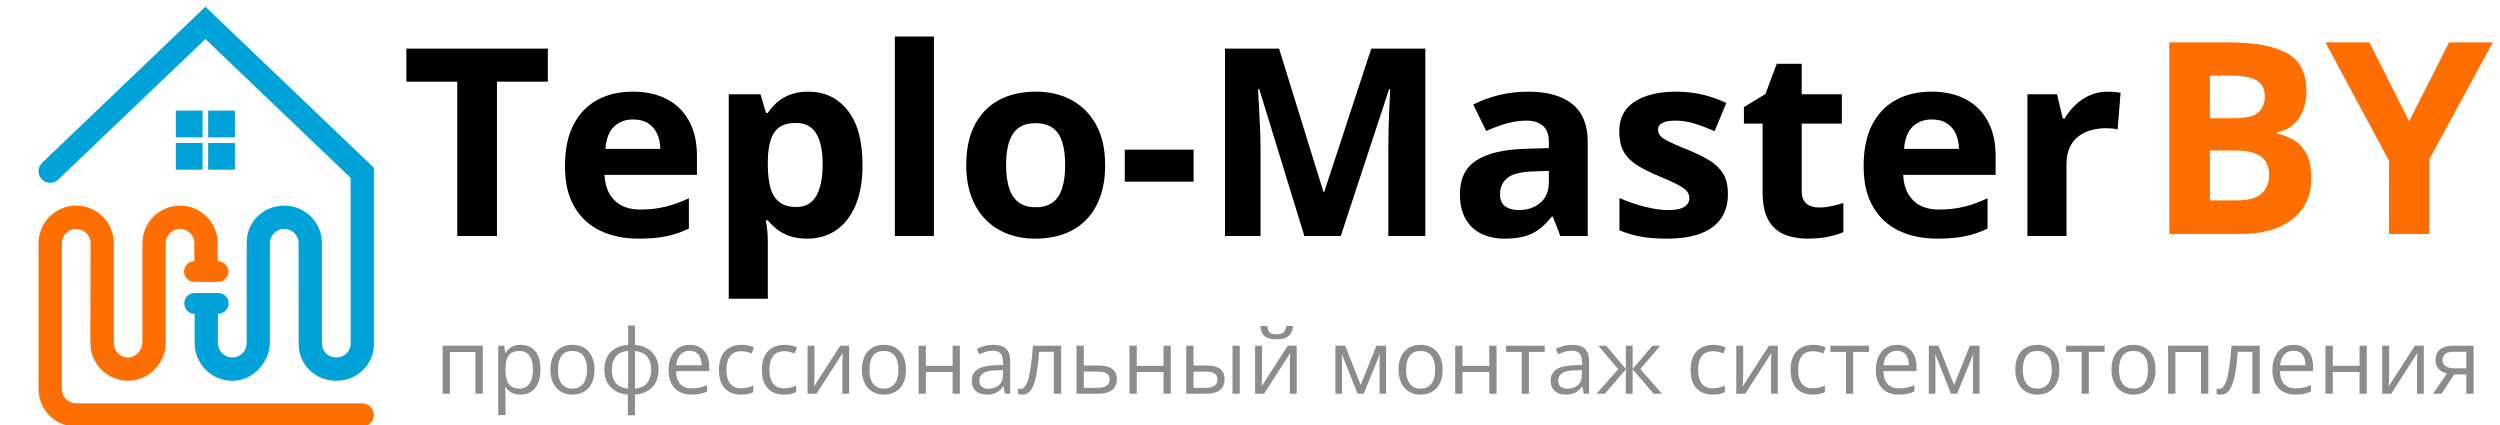
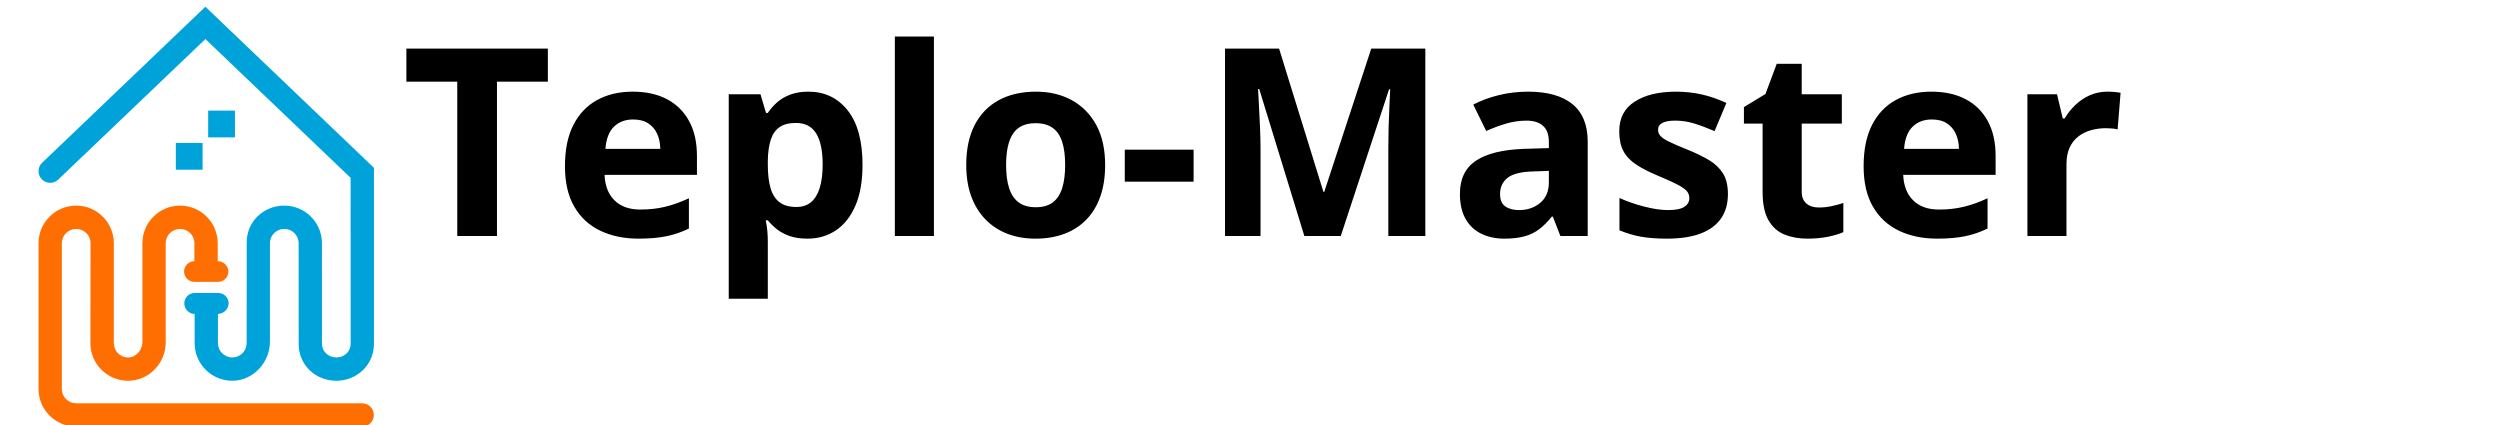
<svg xmlns="http://www.w3.org/2000/svg" xml:space="preserve" width="25.4mm" height="4.318mm" version="1.1" style="shape-rendering:geometricPrecision; text-rendering:geometricPrecision; image-rendering:optimizeQuality; fill-rule:evenodd; clip-rule:evenodd" viewBox="0 0 2539.98 431.78">
  <defs>
    <style type="text/css">
   
    .fil1 {fill:#00A3D9}
    .fil0 {fill:#FF6E00}
    .fil4 {fill:black;fill-rule:nonzero}
    .fil3 {fill:#8C8C8C;fill-rule:nonzero}
    .fil2 {fill:#FF6E00;fill-rule:nonzero}
   
  </style>
  </defs>
  <g id="Слой_x0020_1">
    <g id="_2299295222192">
      <path class="fil0" d="M144.68 347.54l0 0.87c0,0.06 0,-0.93 0,-0.87zm-29.06 -1.31l0.04 -99.07c0,-21.13 -17.13,-38.25 -38.26,-38.25 -21.12,0 -38.25,17.12 -38.25,38.25l0 148c0,21.12 17.13,38.25 38.25,38.25l290.58 0c6.53,0 11.83,-5.3 11.83,-11.83 0,-6.49 -5.21,-11.75 -11.68,-11.84l-0.15 0 -0.16 0 -290.25 0c-0.05,0 -0.11,0 -0.17,0 -8,0 -14.49,-6.44 -14.58,-14.41 0,-0.06 0,-0.12 0,-0.17 0,-0.06 0,-0.12 0,-0.18l0 -147.65c0,-0.06 0,-0.11 0,-0.17 0,-8.06 6.53,-14.59 14.58,-14.59 8.06,0 14.59,6.53 14.59,14.59 0,0.06 0,0.11 0,0.17l-0.15 97.86 0 3.23c0,0.06 0,0.11 0,0.16 0,21.13 17.13,38.26 38.25,38.26 20.92,0 37.92,-17.41 38.25,-38.26 0.01,-0.21 0.01,-0.41 0.01,-0.62l0 -100.63c0,-0.06 0,-0.11 0,-0.17 0,-0.06 0,-0.11 0,-0.17 0.09,-7.98 6.59,-14.42 14.59,-14.42 7.81,0 14.19,6.15 14.57,13.87l-0.05 18.89c-5.77,0.03 -10.45,4.73 -10.45,10.51 0,5.8 4.7,10.51 10.51,10.51 0.05,0 0.1,0 0.15,0l23.73 0c0.05,0 0.1,0 0.15,0 5.8,0 10.51,-4.71 10.51,-10.51 0,-5.8 -5.07,-10.5 -10.87,-10.51l0 -18.17c0,-21.13 -17.13,-38.25 -38.25,-38.25 -21.13,0 -38.26,17.12 -38.26,38.25l0 100.38c0,8.06 -6.53,15.63 -14.59,15.63 -8.05,0 -14.43,-6.54 -14.43,-14.6 0,-0.72 -0.02,-1.64 -0.04,-2.34z" />
      <g>
-         <polygon class="fil1" points="178.64,139.56 205.83,139.56 205.83,112.37 178.64,112.37 " />
        <polygon class="fil1" points="205.83,145.24 178.64,145.24 178.64,172.43 205.83,172.43 " />
        <polygon class="fil1" points="211.51,112.37 211.51,139.56 238.7,139.56 238.7,112.37 " />
-         <polygon class="fil1" points="238.7,145.24 211.51,145.24 211.51,172.43 238.7,172.43 " />
        <path class="fil1" d="M221.41 348.41l0.02 -29.47c5.75,-0.06 10.86,-4.99 10.86,-10.75 0,-5.63 -4.42,-10.23 -9.99,-10.5l-0.66 0 -24.44 0.01c-5.55,0.28 -9.95,4.87 -9.95,10.49 0,5.8 4.69,10.76 10.49,10.77l0 18.62 0 1.5 0 9.5c0,21.13 17.13,38.26 38.26,38.26 21.12,0 38.25,-18.55 38.25,-39.68l0.01 -100.52c0.27,-7.82 6.7,-14.07 14.58,-14.07 7.78,0 14.14,6.1 14.56,13.78l0.05 103.33c0,21.13 17.1,37.16 38.23,37.16 21.13,0 38.25,-16.32 38.25,-37.45l0 -178.89 -171.26 -163.67 -165.87 158.52 -0.21 0.2c-2.13,2.14 -3.45,5.09 -3.45,8.35 0,6.54 5.3,11.84 11.83,11.84 3,0 5.73,-1.11 7.81,-2.94l0.4 -0.38 149.49 -142.74 147.52 140.97 0.07 168.48c0,8.06 -6.52,14.04 -14.58,14.04 -8.06,0 -14.58,-5.98 -14.58,-14.03l-0.04 -103.46c-0.77,-20.44 -17.59,-36.77 -38.22,-36.77 -21.07,0 -38.11,16.12 -38.2,37.16l0 0.18 -0.06 102.16 0 0.17c0,0.06 0,0.11 0,0.17 -0.09,7.98 -6.58,14.42 -14.58,14.42 -8.06,0 -14.59,-6.53 -14.59,-14.59 0,-0.03 0,-0.06 0,-0.08 0,-0.03 0,-0.06 0,-0.09z" />
      </g>
    </g>
-     <path class="fil2" d="M2203.98 43.04l60.56 0c25.89,0 45.52,3.64 58.83,10.9 13.31,7.32 19.94,20.08 19.94,38.34 0,7.41 -1.14,14.04 -3.5,19.99 -2.36,5.95 -5.77,10.86 -10.17,14.68 -4.46,3.81 -9.86,6.26 -16.27,7.45l0 1.31c6.5,1.32 12.36,3.64 17.58,6.86 5.23,3.23 9.41,7.95 12.59,14.08 3.13,6.18 4.72,14.36 4.72,24.58 0,11.81 -2.91,21.9 -8.68,30.35 -5.72,8.4 -13.99,14.85 -24.66,19.35 -10.68,4.49 -23.4,6.72 -38.12,6.72l-72.82 0 0 -194.61zm41.25 77.09l23.99 0c11.94,0 20.26,-1.86 24.85,-5.63 4.63,-3.77 6.95,-9.36 6.95,-16.72 0,-7.49 -2.73,-12.81 -8.18,-16.08 -5.45,-3.23 -14.08,-4.86 -25.89,-4.86l-21.72 0 0 43.29zm0 32.75l0 50.7 26.89 0c12.45,0 21.08,-2.41 25.94,-7.18 4.91,-4.81 7.36,-11.22 7.36,-19.3 0,-4.77 -1.09,-9 -3.22,-12.63 -2.14,-3.64 -5.68,-6.5 -10.72,-8.54 -5,-2.05 -11.91,-3.05 -20.67,-3.05l-25.58 0zm202.42 -29.71l40.61 -80.13 44.43 0 -64.55 118.88 0 75.73 -40.98 0 0 -74.41 -64.55 -120.2 44.7 0 40.34 80.13z" />
-     <path class="fil3" d="M490.5 351.25l0 48.76 -7.42 0 0 -42.4 -26 0 0 42.4 -7.42 0 0 -48.76 40.84 0zm38.6 -0.92c6.09,0 10.93,2.1 14.57,6.28 3.61,4.19 5.41,10.47 5.41,18.88 0,5.56 -0.83,10.21 -2.48,13.99 -1.67,3.77 -4,6.6 -7.02,8.54 -3.01,1.93 -6.57,2.9 -10.66,2.9 -2.57,0 -4.85,-0.33 -6.8,-1.01 -1.96,-0.69 -3.64,-1.62 -5.04,-2.77 -1.39,-1.16 -2.54,-2.41 -3.47,-3.78l-0.53 0c0.1,1.15 0.2,2.54 0.34,4.17 0.13,1.63 0.19,3.06 0.19,4.27l0 19.99 -7.42 0 0 -70.54 6.08 0 1 7.19 0.34 0c0.96,-1.48 2.11,-2.85 3.48,-4.08 1.36,-1.23 3.02,-2.2 5,-2.93 1.98,-0.73 4.32,-1.1 7.01,-1.1zm-1.28 6.23c-3.39,0 -6.11,0.66 -8.18,1.97 -2.06,1.29 -3.56,3.26 -4.51,5.86 -0.95,2.59 -1.46,5.85 -1.52,9.76l0 1.43c0,4.13 0.46,7.62 1.35,10.47 0.91,2.86 2.42,5.02 4.5,6.5 2.1,1.49 4.91,2.24 8.43,2.24 3.04,0 5.56,-0.82 7.57,-2.47 2.02,-1.62 3.52,-3.9 4.52,-6.83 0.99,-2.92 1.5,-6.29 1.5,-10.09 0,-5.76 -1.13,-10.33 -3.36,-13.73 -2.25,-3.41 -5.69,-5.11 -10.3,-5.11zm76.18 18.97c0,4.02 -0.51,7.59 -1.54,10.75 -1.06,3.14 -2.55,5.8 -4.51,7.96 -1.95,2.17 -4.33,3.82 -7.08,4.97 -2.79,1.13 -5.94,1.71 -9.42,1.71 -3.27,0 -6.27,-0.58 -8.97,-1.71 -2.71,-1.15 -5.06,-2.8 -7.03,-4.97 -1.98,-2.16 -3.51,-4.82 -4.59,-7.96 -1.08,-3.16 -1.63,-6.73 -1.63,-10.75 0,-5.34 0.91,-9.89 2.73,-13.64 1.8,-3.76 4.39,-6.62 7.75,-8.6 3.38,-1.97 7.39,-2.96 12.04,-2.96 4.45,0 8.36,0.99 11.68,2.99 3.34,1.98 5.94,4.85 7.79,8.62 1.85,3.76 2.78,8.28 2.78,13.59zm-37.11 0c0,3.93 0.51,7.33 1.55,10.2 1.05,2.88 2.64,5.12 4.81,6.68 2.16,1.59 4.96,2.38 8.38,2.38 3.37,0 6.14,-0.79 8.33,-2.38 2.19,-1.56 3.79,-3.8 4.84,-6.68 1.02,-2.87 1.54,-6.27 1.54,-10.2 0,-3.88 -0.52,-7.24 -1.54,-10.08 -1.05,-2.84 -2.65,-5.03 -4.82,-6.57 -2.16,-1.54 -4.96,-2.32 -8.4,-2.32 -5.07,0 -8.79,1.69 -11.15,5.03 -2.36,3.36 -3.54,8.01 -3.54,13.94zm78.23 -44.8l0 19.6c4.84,0.43 9.06,1.69 12.65,3.79 3.58,2.11 6.38,4.97 8.36,8.59 1.99,3.62 2.98,7.92 2.98,12.91 0,4.91 -0.96,9.18 -2.86,12.83 -1.92,3.64 -4.67,6.53 -8.24,8.66 -3.57,2.13 -7.87,3.39 -12.89,3.81l0 20.96 -7.21 0 0 -20.96c-4.83,-0.36 -9.04,-1.59 -12.61,-3.71 -3.59,-2.09 -6.37,-4.98 -8.35,-8.63 -1.98,-3.64 -2.99,-7.96 -2.99,-12.96 0,-4.99 0.97,-9.31 2.88,-12.94 1.91,-3.63 4.66,-6.5 8.27,-8.6 3.58,-2.1 7.93,-3.35 13.03,-3.75l0 -19.6 6.98 0zm-6.98 25.74c-3.77,0.33 -6.87,1.3 -9.3,2.89 -2.44,1.58 -4.24,3.73 -5.41,6.47 -1.17,2.71 -1.76,5.98 -1.76,9.79 0,3.8 0.59,7.09 1.78,9.84 1.18,2.73 2.99,4.91 5.44,6.48 2.42,1.6 5.51,2.57 9.25,2.94l0 -38.41zm6.98 0.09l0 38.32c3.75,-0.4 6.83,-1.4 9.24,-3.03 2.41,-1.61 4.21,-3.79 5.38,-6.51 1.17,-2.72 1.76,-5.97 1.76,-9.72 0,-5.69 -1.35,-10.14 -4.06,-13.36 -2.68,-3.24 -6.8,-5.12 -12.32,-5.7zm55.63 -6.23c4.15,0 7.72,0.93 10.69,2.77 2.96,1.84 5.23,4.42 6.8,7.73 1.57,3.31 2.36,7.19 2.36,11.62l0 4.59 -33.69 0c0.09,5.73 1.51,10.07 4.27,13.06 2.77,2.99 6.66,4.5 11.67,4.5 3.08,0 5.82,-0.29 8.19,-0.85 2.36,-0.57 4.83,-1.39 7.38,-2.49l0 6.5c-2.46,1.09 -4.9,1.9 -7.32,2.4 -2.42,0.5 -5.27,0.76 -8.56,0.76 -4.69,0 -8.78,-0.95 -12.26,-2.87 -3.49,-1.91 -6.21,-4.72 -8.14,-8.44 -1.91,-3.72 -2.89,-8.26 -2.89,-13.63 0,-5.24 0.89,-9.8 2.65,-13.64 1.78,-3.84 4.27,-6.81 7.49,-8.89 3.21,-2.08 7,-3.12 11.36,-3.12zm-0.09 6.05c-3.95,0 -7.09,1.31 -9.43,3.89 -2.34,2.6 -3.74,6.22 -4.18,10.84l25.81 0c-0.03,-2.91 -0.49,-5.48 -1.35,-7.7 -0.88,-2.22 -2.2,-3.93 -4,-5.18 -1.77,-1.22 -4.05,-1.85 -6.85,-1.85zm52.03 44.54c-4.39,0 -8.27,-0.91 -11.62,-2.72 -3.36,-1.81 -5.96,-4.57 -7.82,-8.28 -1.88,-3.7 -2.82,-8.39 -2.82,-14.02 0,-5.91 0.99,-10.74 2.97,-14.5 1.97,-3.76 4.69,-6.54 8.15,-8.35 3.48,-1.8 7.44,-2.72 11.86,-2.72 2.42,0 4.78,0.25 7.04,0.73 2.26,0.5 4.13,1.11 5.59,1.86l-2.23 6.17c-1.47,-0.58 -3.19,-1.11 -5.14,-1.59 -1.94,-0.48 -3.76,-0.71 -5.45,-0.71 -3.38,0 -6.2,0.73 -8.43,2.17 -2.25,1.46 -3.92,3.6 -5.03,6.43 -1.11,2.81 -1.67,6.29 -1.67,10.41 0,3.96 0.54,7.32 1.63,10.11 1.07,2.79 2.69,4.92 4.84,6.39 2.15,1.48 4.85,2.21 8.09,2.21 2.57,0 4.9,-0.27 6.98,-0.82 2.08,-0.55 3.97,-1.21 5.65,-1.95l0 6.6c-1.62,0.84 -3.45,1.48 -5.46,1.91 -1.99,0.44 -4.37,0.67 -7.13,0.67zm43.66 0c-4.39,0 -8.27,-0.91 -11.62,-2.72 -3.36,-1.81 -5.95,-4.57 -7.82,-8.28 -1.88,-3.7 -2.82,-8.39 -2.82,-14.02 0,-5.91 1,-10.74 2.97,-14.5 1.97,-3.76 4.69,-6.54 8.15,-8.35 3.48,-1.8 7.44,-2.72 11.86,-2.72 2.42,0 4.78,0.25 7.05,0.73 2.26,0.5 4.12,1.11 5.58,1.86l-2.23 6.17c-1.47,-0.58 -3.19,-1.11 -5.14,-1.59 -1.94,-0.48 -3.76,-0.71 -5.44,-0.71 -3.39,0 -6.21,0.73 -8.44,2.17 -2.25,1.46 -3.91,3.6 -5.03,6.43 -1.11,2.81 -1.67,6.29 -1.67,10.41 0,3.96 0.54,7.32 1.63,10.11 1.07,2.79 2.7,4.92 4.85,6.39 2.15,1.48 4.84,2.21 8.08,2.21 2.57,0 4.91,-0.27 6.98,-0.82 2.08,-0.55 3.97,-1.21 5.65,-1.95l0 6.6c-1.62,0.84 -3.45,1.48 -5.45,1.91 -2,0.44 -4.37,0.67 -7.14,0.67zm31.16 -49.67l0 30.65c0,0.6 -0.01,1.36 -0.04,2.29 -0.03,0.93 -0.08,1.94 -0.14,2.98 -0.07,1.05 -0.11,2.07 -0.16,3.02 -0.04,0.98 -0.1,1.77 -0.16,2.39l26.62 -41.33 9.07 0 0 48.76 -6.89 0 0 -29.89c0,-0.97 0.02,-2.18 0.05,-3.65 0.03,-1.49 0.07,-2.95 0.13,-4.39 0.06,-1.44 0.09,-2.56 0.12,-3.36l-26.52 41.29 -9.11 0 0 -48.76 7.03 0zm92.95 24.28c0,4.02 -0.51,7.59 -1.54,10.75 -1.06,3.14 -2.55,5.8 -4.5,7.96 -1.96,2.17 -4.33,3.82 -7.09,4.97 -2.79,1.13 -5.93,1.71 -9.42,1.71 -3.27,0 -6.27,-0.58 -8.97,-1.71 -2.71,-1.15 -5.06,-2.8 -7.03,-4.97 -1.98,-2.16 -3.51,-4.82 -4.59,-7.96 -1.08,-3.16 -1.63,-6.73 -1.63,-10.75 0,-5.34 0.91,-9.89 2.73,-13.64 1.8,-3.76 4.39,-6.62 7.76,-8.6 3.37,-1.97 7.38,-2.96 12.03,-2.96 4.45,0 8.36,0.99 11.68,2.99 3.34,1.98 5.94,4.85 7.79,8.62 1.86,3.76 2.78,8.28 2.78,13.59zm-37.11 0c0,3.93 0.51,7.33 1.55,10.2 1.05,2.88 2.65,5.12 4.81,6.68 2.16,1.59 4.96,2.38 8.38,2.38 3.37,0 6.15,-0.79 8.34,-2.38 2.19,-1.56 3.78,-3.8 4.83,-6.68 1.03,-2.87 1.54,-6.27 1.54,-10.2 0,-3.88 -0.51,-7.24 -1.54,-10.08 -1.05,-2.84 -2.64,-5.03 -4.81,-6.57 -2.16,-1.54 -4.97,-2.32 -8.41,-2.32 -5.07,0 -8.79,1.69 -11.14,5.03 -2.37,3.36 -3.55,8.01 -3.55,13.94zm57.32 -24.28l0 20.43 27.19 0 0 -20.43 7.38 0 0 48.76 -7.38 0 0 -22.06 -27.19 0 0 22.06 -7.43 0 0 -48.76 7.43 0zm68.5 -0.92c5.82,0 10.13,1.31 12.94,3.93 2.83,2.62 4.24,6.78 4.24,12.53l0 33.22 -5.4 0 -1.41 -7.19 -0.36 0c-1.37,1.78 -2.8,3.26 -4.27,4.47 -1.49,1.2 -3.2,2.11 -5.15,2.72 -1.94,0.61 -4.31,0.91 -7.14,0.91 -2.96,0 -5.59,-0.52 -7.9,-1.56 -2.29,-1.03 -4.09,-2.62 -5.42,-4.73 -1.32,-2.11 -1.99,-4.78 -1.99,-8.02 0,-4.86 1.93,-8.61 5.79,-11.23 3.85,-2.61 9.73,-4.04 17.62,-4.28l8.42 -0.34 0 -3.01c0,-4.23 -0.9,-7.21 -2.73,-8.9 -1.8,-1.69 -4.35,-2.54 -7.63,-2.54 -2.56,0 -5,0.36 -7.31,1.1 -2.31,0.75 -4.52,1.61 -6.6,2.63l-2.26 -5.6c2.2,-1.15 4.73,-2.1 7.57,-2.91 2.86,-0.8 5.85,-1.2 8.99,-1.2zm9.88 25.63l-7.44 0.3c-6.07,0.24 -10.37,1.25 -12.86,3 -2.5,1.75 -3.73,4.23 -3.73,7.45 0,2.78 0.84,4.85 2.53,6.19 1.7,1.34 3.94,2.01 6.72,2.01 4.33,0 7.87,-1.21 10.64,-3.6 2.75,-2.42 4.14,-6.03 4.14,-10.85l0 -4.5zm59.1 24.05l-7.51 0 0 -42.58 -14.84 0c-0.58,7.75 -1.32,14.37 -2.24,19.89 -0.9,5.51 -2.02,10 -3.37,13.5 -1.35,3.48 -2.99,6.02 -4.91,7.66 -1.92,1.62 -4.19,2.44 -6.83,2.44 -0.8,0 -1.56,-0.05 -2.27,-0.14 -0.72,-0.09 -1.32,-0.22 -1.82,-0.44l0 -5.6c0.39,0.12 0.79,0.2 1.23,0.26 0.42,0.06 0.88,0.09 1.35,0.09 1.33,0 2.55,-0.57 3.67,-1.67 1.12,-1.13 2.11,-2.83 3.03,-5.09 0.91,-2.28 1.72,-5.15 2.43,-8.65 0.7,-3.48 1.34,-7.58 1.89,-12.32 0.54,-4.74 1.03,-10.11 1.44,-16.11l28.75 0 0 48.76zm23.02 -28.63l14.95 0c4.16,0 7.61,0.52 10.38,1.56 2.76,1.05 4.82,2.58 6.2,4.63 1.37,2.04 2.07,4.57 2.07,7.59 0,3.03 -0.68,5.64 -2.02,7.87 -1.34,2.22 -3.43,3.94 -6.24,5.15 -2.8,1.22 -6.41,1.83 -10.83,1.83l-21.93 0 0 -48.76 7.42 0 0 20.13zm26.18 14.14c0,-2.98 -1.06,-5.06 -3.19,-6.23 -2.11,-1.17 -5.07,-1.76 -8.88,-1.76l-14.11 0 0 16.47 14.15 0c3.56,0 6.45,-0.66 8.68,-1.98 2.22,-1.31 3.35,-3.48 3.35,-6.5zm27.58 -34.27l0 20.43 27.19 0 0 -20.43 7.39 0 0 48.76 -7.39 0 0 -22.06 -27.19 0 0 22.06 -7.42 0 0 -48.76 7.42 0zm50.26 48.76l0 -48.76 7.43 0 0 20.13 13.35 0c4.15,0 7.56,0.52 10.25,1.56 2.69,1.05 4.69,2.58 5.99,4.63 1.3,2.04 1.96,4.57 1.96,7.59 0,3.03 -0.64,5.64 -1.93,7.87 -1.29,2.22 -3.31,3.94 -6.06,5.15 -2.74,1.22 -6.31,1.83 -10.7,1.83l-20.29 0zm7.43 -6.01l12.15 0c3.67,0 6.6,-0.64 8.81,-1.95 2.18,-1.31 3.3,-3.48 3.3,-6.53 0,-2.98 -1.03,-5.06 -3.08,-6.23 -2.04,-1.17 -4.99,-1.76 -8.81,-1.76l-12.37 0 0 16.47zm39.6 6.01l0 -48.76 7.39 0 0 48.76 -7.39 0zm30 -48.76l0 30.65c0,0.6 -0.01,1.36 -0.04,2.29 -0.03,0.93 -0.08,1.94 -0.14,2.98 -0.06,1.05 -0.1,2.07 -0.15,3.02 -0.04,0.98 -0.1,1.77 -0.16,2.39l26.61 -41.33 9.08 0 0 48.76 -6.9 0 0 -29.89c0,-0.97 0.02,-2.18 0.06,-3.65 0.03,-1.49 0.07,-2.95 0.13,-4.39 0.06,-1.44 0.09,-2.56 0.12,-3.36l-26.53 41.29 -9.1 0 0 -48.76 7.02 0zm31.54 -20.06c-0.25,2.99 -1.01,5.49 -2.24,7.5 -1.24,2.01 -3.02,3.53 -5.4,4.55 -2.38,1.02 -5.42,1.54 -9.13,1.54 -3.82,0 -6.91,-0.51 -9.23,-1.49 -2.33,-1 -4.06,-2.5 -5.17,-4.51 -1.11,-2.01 -1.77,-4.54 -1.98,-7.59l6.95 0c0.32,3.25 1.19,5.48 2.62,6.64 1.42,1.19 3.75,1.78 6.95,1.78 2.84,0 5.09,-0.62 6.71,-1.85 1.65,-1.25 2.62,-3.44 2.93,-6.57l6.99 0zm94.54 20.06l0 48.76 -6.67 0 0 -31.77c0,-1.31 0.03,-2.64 0.11,-3.97 0.07,-1.36 0.16,-2.72 0.29,-4.08l-0.26 0 -16.21 39.82 -6.28 0 -15.8 -39.82 -0.25 0c0.07,1.36 0.15,2.72 0.19,4.08 0.05,1.33 0.06,2.75 0.06,4.23l0 31.51 -6.71 0 0 -48.76 9.92 0 15.76 39.86 15.98 -39.86 9.87 0zm57.4 24.28c0,4.02 -0.5,7.59 -1.54,10.75 -1.05,3.14 -2.54,5.8 -4.5,7.96 -1.96,2.17 -4.33,3.82 -7.09,4.97 -2.79,1.13 -5.93,1.71 -9.42,1.71 -3.26,0 -6.26,-0.58 -8.96,-1.71 -2.72,-1.15 -5.06,-2.8 -7.04,-4.97 -1.98,-2.16 -3.51,-4.82 -4.58,-7.96 -1.09,-3.16 -1.63,-6.73 -1.63,-10.75 0,-5.34 0.91,-9.89 2.72,-13.64 1.81,-3.76 4.39,-6.62 7.76,-8.6 3.38,-1.97 7.38,-2.96 12.04,-2.96 4.45,0 8.35,0.99 11.68,2.99 3.33,1.98 5.94,4.85 7.79,8.62 1.85,3.76 2.77,8.28 2.77,13.59zm-37.11 0c0,3.93 0.52,7.33 1.55,10.2 1.06,2.88 2.65,5.12 4.82,6.68 2.16,1.59 4.96,2.38 8.38,2.38 3.36,0 6.14,-0.79 8.33,-2.38 2.19,-1.56 3.78,-3.8 4.84,-6.68 1.02,-2.87 1.54,-6.27 1.54,-10.2 0,-3.88 -0.52,-7.24 -1.54,-10.08 -1.06,-2.84 -2.65,-5.03 -4.82,-6.57 -2.16,-1.54 -4.97,-2.32 -8.41,-2.32 -5.07,0 -8.79,1.69 -11.14,5.03 -2.36,3.36 -3.55,8.01 -3.55,13.94zm57.32 -24.28l0 20.43 27.2 0 0 -20.43 7.38 0 0 48.76 -7.38 0 0 -22.06 -27.2 0 0 22.06 -7.42 0 0 -48.76 7.42 0zm83.5 6.27l-16.06 0 0 42.49 -7.31 0 0 -42.49 -15.84 0 0 -6.27 39.21 0 0 6.27zm27.91 -7.19c5.82,0 10.13,1.31 12.94,3.93 2.82,2.62 4.23,6.78 4.23,12.53l0 33.22 -5.39 0 -1.41 -7.19 -0.36 0c-1.37,1.78 -2.8,3.26 -4.27,4.47 -1.49,1.2 -3.21,2.11 -5.15,2.72 -1.94,0.61 -4.31,0.91 -7.14,0.91 -2.96,0 -5.59,-0.52 -7.9,-1.56 -2.29,-1.03 -4.1,-2.62 -5.43,-4.73 -1.31,-2.11 -1.98,-4.78 -1.98,-8.02 0,-4.86 1.92,-8.61 5.79,-11.23 3.85,-2.61 9.73,-4.04 17.62,-4.28l8.41 -0.34 0 -3.01c0,-4.23 -0.9,-7.21 -2.72,-8.9 -1.81,-1.69 -4.35,-2.54 -7.64,-2.54 -2.55,0 -5,0.36 -7.31,1.1 -2.3,0.75 -4.51,1.61 -6.59,2.63l-2.26 -5.6c2.2,-1.15 4.72,-2.1 7.56,-2.91 2.86,-0.8 5.85,-1.2 9,-1.2zm9.87 25.63l-7.43 0.3c-6.07,0.24 -10.37,1.25 -12.87,3 -2.49,1.75 -3.73,4.23 -3.73,7.45 0,2.78 0.84,4.85 2.54,6.19 1.7,1.34 3.93,2.01 6.72,2.01 4.33,0 7.87,-1.21 10.64,-3.6 2.74,-2.42 4.13,-6.03 4.13,-10.85l0 -4.5zm79.66 -24.71l-20.28 23.71 22.03 25.05 -8.46 0 -21.36 -24.73 0 24.73 -6.9 0 0 -24.73 -21.32 24.73 -8.45 0 22.02 -25.05 -20.34 -23.71 8.14 0 19.95 23.66 0 -23.66 6.9 0 0 23.66 20.02 -23.66 8.05 0zm53.06 49.67c-4.39,0 -8.26,-0.91 -11.62,-2.72 -3.35,-1.81 -5.95,-4.57 -7.82,-8.28 -1.87,-3.7 -2.81,-8.39 -2.81,-14.02 0,-5.91 0.99,-10.74 2.97,-14.5 1.96,-3.76 4.68,-6.54 8.15,-8.35 3.48,-1.8 7.43,-2.72 11.85,-2.72 2.43,0 4.79,0.25 7.05,0.73 2.26,0.5 4.13,1.11 5.59,1.86l-2.23 6.17c-1.47,-0.58 -3.2,-1.11 -5.15,-1.59 -1.93,-0.48 -3.76,-0.71 -5.44,-0.71 -3.39,0 -6.21,0.73 -8.44,2.17 -2.25,1.46 -3.91,3.6 -5.03,6.43 -1.1,2.81 -1.67,6.29 -1.67,10.41 0,3.96 0.55,7.32 1.63,10.11 1.08,2.79 2.7,4.92 4.85,6.39 2.15,1.48 4.85,2.21 8.08,2.21 2.58,0 4.91,-0.27 6.99,-0.82 2.08,-0.55 3.96,-1.21 5.65,-1.95l0 6.6c-1.63,0.84 -3.45,1.48 -5.46,1.91 -2,0.44 -4.37,0.67 -7.14,0.67zm31.16 -49.67l0 30.65c0,0.6 -0.01,1.36 -0.04,2.29 -0.03,0.93 -0.08,1.94 -0.14,2.98 -0.06,1.05 -0.1,2.07 -0.15,3.02 -0.04,0.98 -0.1,1.77 -0.16,2.39l26.61 -41.33 9.08 0 0 48.76 -6.9 0 0 -29.89c0,-0.97 0.02,-2.18 0.05,-3.65 0.03,-1.49 0.07,-2.95 0.13,-4.39 0.07,-1.44 0.1,-2.56 0.13,-3.36l-26.53 41.29 -9.1 0 0 -48.76 7.02 0zm70.44 49.67c-4.39,0 -8.26,-0.91 -11.62,-2.72 -3.35,-1.81 -5.95,-4.57 -7.82,-8.28 -1.87,-3.7 -2.81,-8.39 -2.81,-14.02 0,-5.91 0.99,-10.74 2.97,-14.5 1.96,-3.76 4.68,-6.54 8.15,-8.35 3.48,-1.8 7.43,-2.72 11.85,-2.72 2.43,0 4.79,0.25 7.05,0.73 2.26,0.5 4.13,1.11 5.59,1.86l-2.23 6.17c-1.47,-0.58 -3.2,-1.11 -5.14,-1.59 -1.94,-0.48 -3.77,-0.71 -5.45,-0.71 -3.39,0 -6.21,0.73 -8.44,2.17 -2.25,1.46 -3.91,3.6 -5.03,6.43 -1.1,2.81 -1.67,6.29 -1.67,10.41 0,3.96 0.55,7.32 1.63,10.11 1.08,2.79 2.7,4.92 4.85,6.39 2.15,1.48 4.85,2.21 8.08,2.21 2.58,0 4.91,-0.27 6.99,-0.82 2.08,-0.55 3.96,-1.21 5.65,-1.95l0 6.6c-1.63,0.84 -3.45,1.48 -5.46,1.91 -2,0.44 -4.37,0.67 -7.14,0.67zm57.37 -43.4l-16.06 0 0 42.49 -7.31 0 0 -42.49 -15.84 0 0 -6.27 39.21 0 0 6.27zm28.44 -7.19c4.14,0 7.71,0.93 10.68,2.77 2.96,1.84 5.23,4.42 6.81,7.73 1.57,3.31 2.36,7.19 2.36,11.62l0 4.59 -33.7 0c0.1,5.73 1.52,10.07 4.27,13.06 2.77,2.99 6.67,4.5 11.67,4.5 3.09,0 5.82,-0.29 8.2,-0.85 2.36,-0.57 4.82,-1.39 7.38,-2.49l0 6.5c-2.47,1.09 -4.91,1.9 -7.32,2.4 -2.43,0.5 -5.27,0.76 -8.57,0.76 -4.68,0 -8.77,-0.95 -12.26,-2.87 -3.49,-1.91 -6.2,-4.72 -8.13,-8.44 -1.92,-3.72 -2.89,-8.26 -2.89,-13.63 0,-5.24 0.88,-9.8 2.65,-13.64 1.77,-3.84 4.26,-6.81 7.49,-8.89 3.2,-2.08 7,-3.12 11.36,-3.12zm-0.1 6.05c-3.94,0 -7.08,1.31 -9.43,3.89 -2.34,2.6 -3.74,6.22 -4.17,10.84l25.8 0c-0.03,-2.91 -0.48,-5.48 -1.35,-7.7 -0.88,-2.22 -2.2,-3.93 -3.99,-5.18 -1.78,-1.22 -4.06,-1.85 -6.86,-1.85zm83.98 -5.13l0 48.76 -6.67 0 0 -31.77c0,-1.31 0.03,-2.64 0.11,-3.97 0.07,-1.36 0.16,-2.72 0.28,-4.08l-0.25 0 -16.21 39.82 -6.28 0 -15.8 -39.82 -0.25 0c0.07,1.36 0.15,2.72 0.19,4.08 0.05,1.33 0.06,2.75 0.06,4.23l0 31.51 -6.71 0 0 -48.76 9.92 0 15.76 39.86 15.98 -39.86 9.87 0zm81.09 24.28c0,4.02 -0.51,7.59 -1.54,10.75 -1.06,3.14 -2.55,5.8 -4.5,7.96 -1.96,2.17 -4.33,3.82 -7.09,4.97 -2.79,1.13 -5.93,1.71 -9.42,1.71 -3.27,0 -6.27,-0.58 -8.97,-1.71 -2.71,-1.15 -5.06,-2.8 -7.03,-4.97 -1.98,-2.16 -3.51,-4.82 -4.59,-7.96 -1.08,-3.16 -1.63,-6.73 -1.63,-10.75 0,-5.34 0.91,-9.89 2.73,-13.64 1.8,-3.76 4.39,-6.62 7.76,-8.6 3.37,-1.97 7.38,-2.96 12.03,-2.96 4.45,0 8.36,0.99 11.68,2.99 3.34,1.98 5.95,4.85 7.79,8.62 1.86,3.76 2.78,8.28 2.78,13.59zm-37.11 0c0,3.93 0.51,7.33 1.55,10.2 1.05,2.88 2.65,5.12 4.82,6.68 2.16,1.59 4.95,2.38 8.37,2.38 3.37,0 6.15,-0.79 8.34,-2.38 2.19,-1.56 3.78,-3.8 4.83,-6.68 1.03,-2.87 1.54,-6.27 1.54,-10.2 0,-3.88 -0.51,-7.24 -1.54,-10.08 -1.05,-2.84 -2.64,-5.03 -4.81,-6.57 -2.16,-1.54 -4.97,-2.32 -8.41,-2.32 -5.07,0 -8.79,1.69 -11.14,5.03 -2.37,3.36 -3.55,8.01 -3.55,13.94zm83.13 -18.01l-16.06 0 0 42.49 -7.31 0 0 -42.49 -15.84 0 0 -6.27 39.21 0 0 6.27zm51.71 18.01c0,4.02 -0.51,7.59 -1.55,10.75 -1.05,3.14 -2.54,5.8 -4.5,7.96 -1.95,2.17 -4.33,3.82 -7.09,4.97 -2.78,1.13 -5.93,1.71 -9.41,1.71 -3.27,0 -6.27,-0.58 -8.97,-1.71 -2.72,-1.15 -5.06,-2.8 -7.04,-4.97 -1.97,-2.16 -3.5,-4.82 -4.58,-7.96 -1.08,-3.16 -1.63,-6.73 -1.63,-10.75 0,-5.34 0.91,-9.89 2.73,-13.64 1.8,-3.76 4.39,-6.62 7.75,-8.6 3.38,-1.97 7.39,-2.96 12.04,-2.96 4.45,0 8.35,0.99 11.68,2.99 3.34,1.98 5.94,4.85 7.79,8.62 1.85,3.76 2.78,8.28 2.78,13.59zm-37.12 0c0,3.93 0.52,7.33 1.56,10.2 1.05,2.88 2.64,5.12 4.81,6.68 2.16,1.59 4.96,2.38 8.38,2.38 3.36,0 6.14,-0.79 8.33,-2.38 2.19,-1.56 3.78,-3.8 4.84,-6.68 1.02,-2.87 1.54,-6.27 1.54,-10.2 0,-3.88 -0.52,-7.24 -1.54,-10.08 -1.06,-2.84 -2.65,-5.03 -4.82,-6.57 -2.16,-1.54 -4.97,-2.32 -8.4,-2.32 -5.07,0 -8.79,1.69 -11.15,5.03 -2.36,3.36 -3.55,8.01 -3.55,13.94zm90.75 -24.28l0 48.76 -7.43 0 0 -42.4 -26 0 0 42.4 -7.42 0 0 -48.76 40.85 0zm52.26 48.76l-7.52 0 0 -42.58 -14.83 0c-0.59,7.75 -1.33,14.37 -2.24,19.89 -0.91,5.51 -2.03,10 -3.38,13.5 -1.35,3.48 -2.99,6.02 -4.91,7.66 -1.91,1.62 -4.19,2.44 -6.82,2.44 -0.8,0 -1.56,-0.05 -2.27,-0.14 -0.72,-0.09 -1.33,-0.22 -1.83,-0.44l0 -5.6c0.4,0.12 0.79,0.2 1.23,0.26 0.42,0.06 0.88,0.09 1.36,0.09 1.33,0 2.54,-0.57 3.67,-1.67 1.11,-1.13 2.11,-2.83 3.02,-5.09 0.91,-2.28 1.72,-5.15 2.43,-8.65 0.7,-3.48 1.34,-7.58 1.89,-12.32 0.55,-4.74 1.03,-10.11 1.44,-16.11l28.76 0 0 48.76zm34.36 -49.68c4.15,0 7.72,0.93 10.69,2.77 2.96,1.84 5.23,4.42 6.8,7.73 1.57,3.31 2.36,7.19 2.36,11.62l0 4.59 -33.69 0c0.09,5.73 1.51,10.07 4.27,13.06 2.77,2.99 6.66,4.5 11.67,4.5 3.08,0 5.82,-0.29 8.19,-0.85 2.36,-0.57 4.83,-1.39 7.38,-2.49l0 6.5c-2.46,1.09 -4.91,1.9 -7.32,2.4 -2.42,0.5 -5.27,0.76 -8.57,0.76 -4.68,0 -8.77,-0.95 -12.26,-2.87 -3.48,-1.91 -6.2,-4.72 -8.13,-8.44 -1.91,-3.72 -2.89,-8.26 -2.89,-13.63 0,-5.24 0.88,-9.8 2.65,-13.64 1.77,-3.84 4.27,-6.81 7.49,-8.89 3.21,-2.08 7,-3.12 11.36,-3.12zm-0.09 6.05c-3.95,0 -7.09,1.31 -9.43,3.89 -2.34,2.6 -3.74,6.22 -4.18,10.84l25.81 0c-0.03,-2.91 -0.49,-5.48 -1.35,-7.7 -0.88,-2.22 -2.2,-3.93 -4,-5.18 -1.77,-1.22 -4.05,-1.85 -6.85,-1.85zm39.92 -5.13l0 20.43 27.19 0 0 -20.43 7.38 0 0 48.76 -7.38 0 0 -22.06 -27.19 0 0 22.06 -7.42 0 0 -48.76 7.42 0zm57.29 0l0 30.65c0,0.6 -0.01,1.36 -0.04,2.29 -0.03,0.93 -0.08,1.94 -0.15,2.98 -0.06,1.05 -0.1,2.07 -0.15,3.02 -0.04,0.98 -0.1,1.77 -0.16,2.39l26.62 -41.33 9.07 0 0 48.76 -6.89 0 0 -29.89c0,-0.97 0.02,-2.18 0.05,-3.65 0.03,-1.49 0.07,-2.95 0.13,-4.39 0.06,-1.44 0.09,-2.56 0.12,-3.36l-26.52 41.29 -9.11 0 0 -48.76 7.03 0zm53.26 48.76l-8.63 0 14.06 -20.59c-2.04,-0.43 -3.94,-1.19 -5.7,-2.28 -1.75,-1.07 -3.17,-2.56 -4.24,-4.46 -1.1,-1.89 -1.62,-4.26 -1.62,-7.08 0,-4.68 1.56,-8.25 4.68,-10.69 3.13,-2.45 7.27,-3.66 12.4,-3.66l21.59 0 0 48.76 -7.4 0 0 -19.6 -12.36 0 -12.78 19.6zm1.02 -34.37c0,2.9 1.05,5.06 3.11,6.47 2.09,1.4 5.05,2.12 8.9,2.12l12.11 0 0 -16.8 -13.4 0c-3.8,0 -6.53,0.76 -8.2,2.29 -1.67,1.52 -2.52,3.49 -2.52,5.92z" />
    <path class="fil4" d="M504.92 239.79l-40.35 0 0 -156.81 -51.7 0 0 -33.6 143.74 0 0 33.6 -51.69 0 0 156.81zm137.92 -146.67c13.47,0 25.07,2.53 34.8,7.64 9.69,5.11 17.2,12.53 22.49,22.27 5.33,9.69 7.96,21.56 7.96,35.56l0 19.06 -93.88 0c0.45,10.98 3.78,19.6 10.09,25.87 6.27,6.27 15.03,9.38 26.23,9.38 9.29,0 17.82,-0.98 25.51,-2.89 7.73,-1.87 15.69,-4.76 23.87,-8.58l0 30.76c-7.25,3.56 -14.76,6.13 -22.63,7.78 -7.82,1.64 -17.37,2.49 -28.57,2.49 -14.58,0 -27.47,-2.67 -38.72,-8 -11.24,-5.34 -20.09,-13.43 -26.44,-24.36 -6.4,-10.89 -9.56,-24.62 -9.56,-41.2 0,-16.85 2.85,-30.89 8.62,-42.09 5.78,-11.2 13.83,-19.65 24.18,-25.25 10.31,-5.64 22.36,-8.44 36.05,-8.44zm0.27 28.26c-7.74,0 -14.14,2.4 -19.21,7.2 -5.06,4.8 -8,12.36 -8.8,22.63l55.74 0c-0.09,-5.74 -1.16,-10.85 -3.2,-15.29 -2,-4.49 -5.07,-8 -9.11,-10.62 -4,-2.63 -9.16,-3.92 -15.42,-3.92zm178.27 -28.26c16.4,0 29.69,6.31 39.78,18.93 10.13,12.62 15.15,31.16 15.15,55.56 0,16.31 -2.35,30.04 -7.15,41.16 -4.76,11.11 -11.38,19.51 -19.78,25.2 -8.45,5.64 -18.09,8.49 -29.02,8.49 -7.07,0 -13.07,-0.89 -18.14,-2.67 -5.02,-1.78 -9.33,-4.09 -12.89,-6.89 -3.55,-2.84 -6.62,-5.87 -9.24,-9.07l-2.09 0c0.71,3.47 1.24,6.98 1.6,10.63 0.31,3.64 0.49,7.15 0.49,10.62l0 58.45 -39.69 0 0 -207.75 32.26 0 5.6 18.94 1.83 0c2.62,-3.91 5.77,-7.51 9.51,-10.8 3.73,-3.29 8.22,-5.91 13.47,-7.87 5.28,-1.96 11.37,-2.93 18.31,-2.93zm-12.76 31.78c-6.93,0 -12.44,1.37 -16.53,4.22 -4.09,2.8 -7.07,7.02 -8.94,12.67 -1.86,5.6 -2.89,12.71 -3.06,21.33l0 4.22c0,9.2 0.89,16.98 2.66,23.38 1.78,6.4 4.8,11.25 9.03,14.58 4.17,3.33 10,4.98 17.37,4.98 6.05,0 11.07,-1.65 14.98,-4.98 3.87,-3.33 6.8,-8.18 8.76,-14.62 1.95,-6.45 2.93,-14.32 2.93,-23.6 0,-13.96 -2.22,-24.49 -6.62,-31.56 -4.44,-7.11 -11.29,-10.62 -20.58,-10.62zm140.23 114.89l-39.69 0 0 -202.68 39.69 0 0 202.68zm173.96 -72.18c0,12 -1.6,22.67 -4.89,31.96 -3.24,9.24 -7.96,17.11 -14.18,23.51 -6.18,6.4 -13.64,11.2 -22.4,14.49 -8.71,3.24 -18.53,4.89 -29.47,4.89 -10.27,0 -19.64,-1.65 -28.22,-4.89 -8.54,-3.29 -15.96,-8.09 -22.27,-14.49 -6.27,-6.4 -11.16,-14.27 -14.58,-23.51 -3.42,-9.29 -5.11,-19.96 -5.11,-31.96 0,-16 2.85,-29.51 8.58,-40.63 5.73,-11.06 13.87,-19.46 24.49,-25.24 10.58,-5.73 23.2,-8.62 37.87,-8.62 13.64,0 25.73,2.89 36.27,8.62 10.53,5.78 18.84,14.18 24.89,25.24 6,11.12 9.02,24.63 9.02,40.63zm-100.63 0c0,9.38 1.02,17.24 3.11,23.64 2.09,6.4 5.34,11.2 9.78,14.45 4.4,3.24 10.18,4.84 17.29,4.84 7.07,0 12.76,-1.6 17.16,-4.84 4.35,-3.25 7.55,-8.05 9.6,-14.45 2.04,-6.4 3.06,-14.26 3.06,-23.64 0,-9.47 -1.02,-17.34 -3.06,-23.6 -2.05,-6.27 -5.25,-10.98 -9.69,-14.14 -4.4,-3.15 -10.18,-4.71 -17.34,-4.71 -10.49,0 -18.09,3.51 -22.84,10.58 -4.71,7.11 -7.07,17.69 -7.07,31.87zm120.59 16.98l0 -32.54 69.91 0 0 32.54 -69.91 0zm182.45 55.2l-45.87 -149.39 -1.15 0c0.18,3.56 0.44,8.94 0.84,16.09 0.4,7.16 0.76,14.81 1.11,22.85 0.36,8.09 0.54,15.38 0.54,21.87l0 88.58 -36.09 0 0 -190.41 54.93 0 45.07 145.61 0.8 0 47.78 -145.61 54.94 0 0 190.41 -37.6 0 0 -90.14c0,-6 0.09,-12.89 0.31,-20.71 0.22,-7.78 0.49,-15.25 0.84,-22.31 0.36,-7.07 0.62,-12.4 0.76,-15.96l-1.16 0 -49.07 149.12 -36.98 0zm227.34 -146.67c19.52,0 34.49,4.17 44.89,12.57 10.45,8.4 15.65,21.21 15.65,38.32l0 95.78 -27.74 0 -7.68 -19.73 -1.03 0c-4.17,5.2 -8.44,9.46 -12.8,12.75 -4.31,3.29 -9.33,5.74 -14.93,7.29 -5.65,1.56 -12.54,2.36 -20.58,2.36 -8.62,0 -16.31,-1.65 -23.11,-4.89 -6.85,-3.25 -12.18,-8.22 -16.09,-14.98 -3.91,-6.71 -5.87,-15.25 -5.87,-25.6 0,-15.29 5.42,-26.49 16.27,-33.74 10.84,-7.24 27.15,-11.24 48.84,-12.04l25.25 -0.76 0 -6.26c0,-7.47 -2,-12.94 -6,-16.41 -3.96,-3.51 -9.51,-5.24 -16.67,-5.24 -7.02,0 -13.91,1.02 -20.66,2.98 -6.81,2 -13.56,4.53 -20.32,7.55l-13.15 -26.8c7.73,-4.09 16.35,-7.29 25.95,-9.64 9.6,-2.36 19.52,-3.51 29.78,-3.51zm21.07 80.49l-15.33 0.53c-12.89,0.31 -21.78,2.58 -26.8,6.67 -4.98,4.13 -7.47,9.56 -7.47,16.31 0,5.91 1.78,10.09 5.33,12.58 3.56,2.49 8.22,3.73 13.96,3.73 8.49,0 15.69,-2.44 21.51,-7.33 5.87,-4.89 8.8,-11.82 8.8,-20.85l0 -11.64zm181.92 23.51c0,9.78 -2.32,18.05 -6.98,24.8 -4.62,6.71 -11.56,11.83 -20.76,15.34 -9.2,3.46 -20.67,5.2 -34.4,5.2 -10.13,0 -18.85,-0.67 -26.09,-1.96 -7.25,-1.29 -14.58,-3.47 -21.96,-6.49l0 -32.84c7.91,3.55 16.4,6.49 25.47,8.8 9.07,2.31 17.02,3.46 23.91,3.46 7.74,0 13.25,-1.11 16.58,-3.33 3.38,-2.22 5.02,-5.16 5.02,-8.76 0,-2.4 -0.66,-4.57 -2,-6.49 -1.37,-1.95 -4.26,-4.13 -8.66,-6.57 -4.45,-2.45 -11.38,-5.65 -20.85,-9.6 -9.11,-3.78 -16.58,-7.6 -22.44,-11.47 -5.87,-3.87 -10.23,-8.45 -13.03,-13.74 -2.84,-5.28 -4.22,-12 -4.22,-20.17 0,-13.29 5.2,-23.34 15.69,-30.05 10.45,-6.76 24.45,-10.13 41.96,-10.13 9.07,0 17.64,0.93 25.87,2.75 8.22,1.82 16.62,4.71 25.33,8.71l-12 28.63c-7.2,-3.11 -14,-5.69 -20.36,-7.65 -6.4,-2 -12.89,-3.02 -19.46,-3.02 -5.83,0 -10.23,0.76 -13.16,2.31 -2.98,1.51 -4.45,3.87 -4.45,7.02 0,2.27 0.76,4.31 2.32,6.09 1.51,1.82 4.44,3.78 8.84,5.96 4.36,2.18 10.8,4.93 19.34,8.35 8.22,3.34 15.37,6.85 21.46,10.49 6.09,3.65 10.76,8.18 14.09,13.52 3.29,5.37 4.94,12.31 4.94,20.84zm92.31 13.69c4.31,0 8.54,-0.44 12.67,-1.29 4.13,-0.89 8.22,-1.95 12.31,-3.29l0 29.6c-4.27,1.92 -9.51,3.47 -15.82,4.76 -6.27,1.24 -13.16,1.87 -20.63,1.87 -8.66,0 -16.49,-1.38 -23.37,-4.18 -6.89,-2.8 -12.32,-7.65 -16.27,-14.54 -3.96,-6.88 -5.96,-16.48 -5.96,-28.84l0 -69.29 -18.98 0 0 -16.8 21.87 -13.29 11.47 -30.67 25.38 0 0 30.93 40.76 0 0 29.83 -40.76 0 0 68.98c0,5.42 1.6,9.51 4.75,12.18 3.16,2.71 7.34,4.04 12.58,4.04zm114.41 -117.69c13.47,0 25.07,2.53 34.8,7.64 9.69,5.11 17.2,12.53 22.49,22.27 5.33,9.69 7.96,21.56 7.96,35.56l0 19.06 -93.88 0c0.45,10.98 3.78,19.6 10.09,25.87 6.27,6.27 15.03,9.38 26.23,9.38 9.29,0 17.82,-0.98 25.51,-2.89 7.73,-1.87 15.69,-4.76 23.87,-8.58l0 30.76c-7.25,3.56 -14.76,6.13 -22.63,7.78 -7.82,1.64 -17.37,2.49 -28.57,2.49 -14.58,0 -27.47,-2.67 -38.72,-8 -11.24,-5.34 -20.09,-13.43 -26.44,-24.36 -6.4,-10.89 -9.56,-24.62 -9.56,-41.2 0,-16.85 2.85,-30.89 8.62,-42.09 5.78,-11.2 13.83,-19.65 24.18,-25.25 10.31,-5.64 22.36,-8.44 36.05,-8.44zm0.27 28.26c-7.74,0 -14.14,2.4 -19.21,7.2 -5.06,4.8 -8,12.36 -8.8,22.63l55.74 0c-0.09,-5.74 -1.16,-10.85 -3.2,-15.29 -2,-4.49 -5.07,-8 -9.11,-10.62 -4,-2.63 -9.16,-3.92 -15.42,-3.92zm178.53 -28.26c2,0 4.32,0.08 6.98,0.31 2.62,0.22 4.8,0.53 6.45,0.84l-3.03 37.25c-1.28,-0.4 -3.15,-0.76 -5.51,-0.98 -2.4,-0.22 -4.44,-0.31 -6.17,-0.31 -5.16,0 -10.09,0.62 -14.94,1.91 -4.8,1.29 -9.11,3.38 -12.93,6.22 -3.83,2.89 -6.85,6.63 -9.07,11.29 -2.22,4.67 -3.33,10.4 -3.33,17.16l0 72.98 -39.69 0 0 -144.01 30.09 0 5.82 24.54 1.95 0c2.89,-4.94 6.45,-9.47 10.76,-13.6 4.31,-4.14 9.2,-7.43 14.71,-9.91 5.51,-2.45 11.47,-3.69 17.91,-3.69z" />
  </g>
</svg>